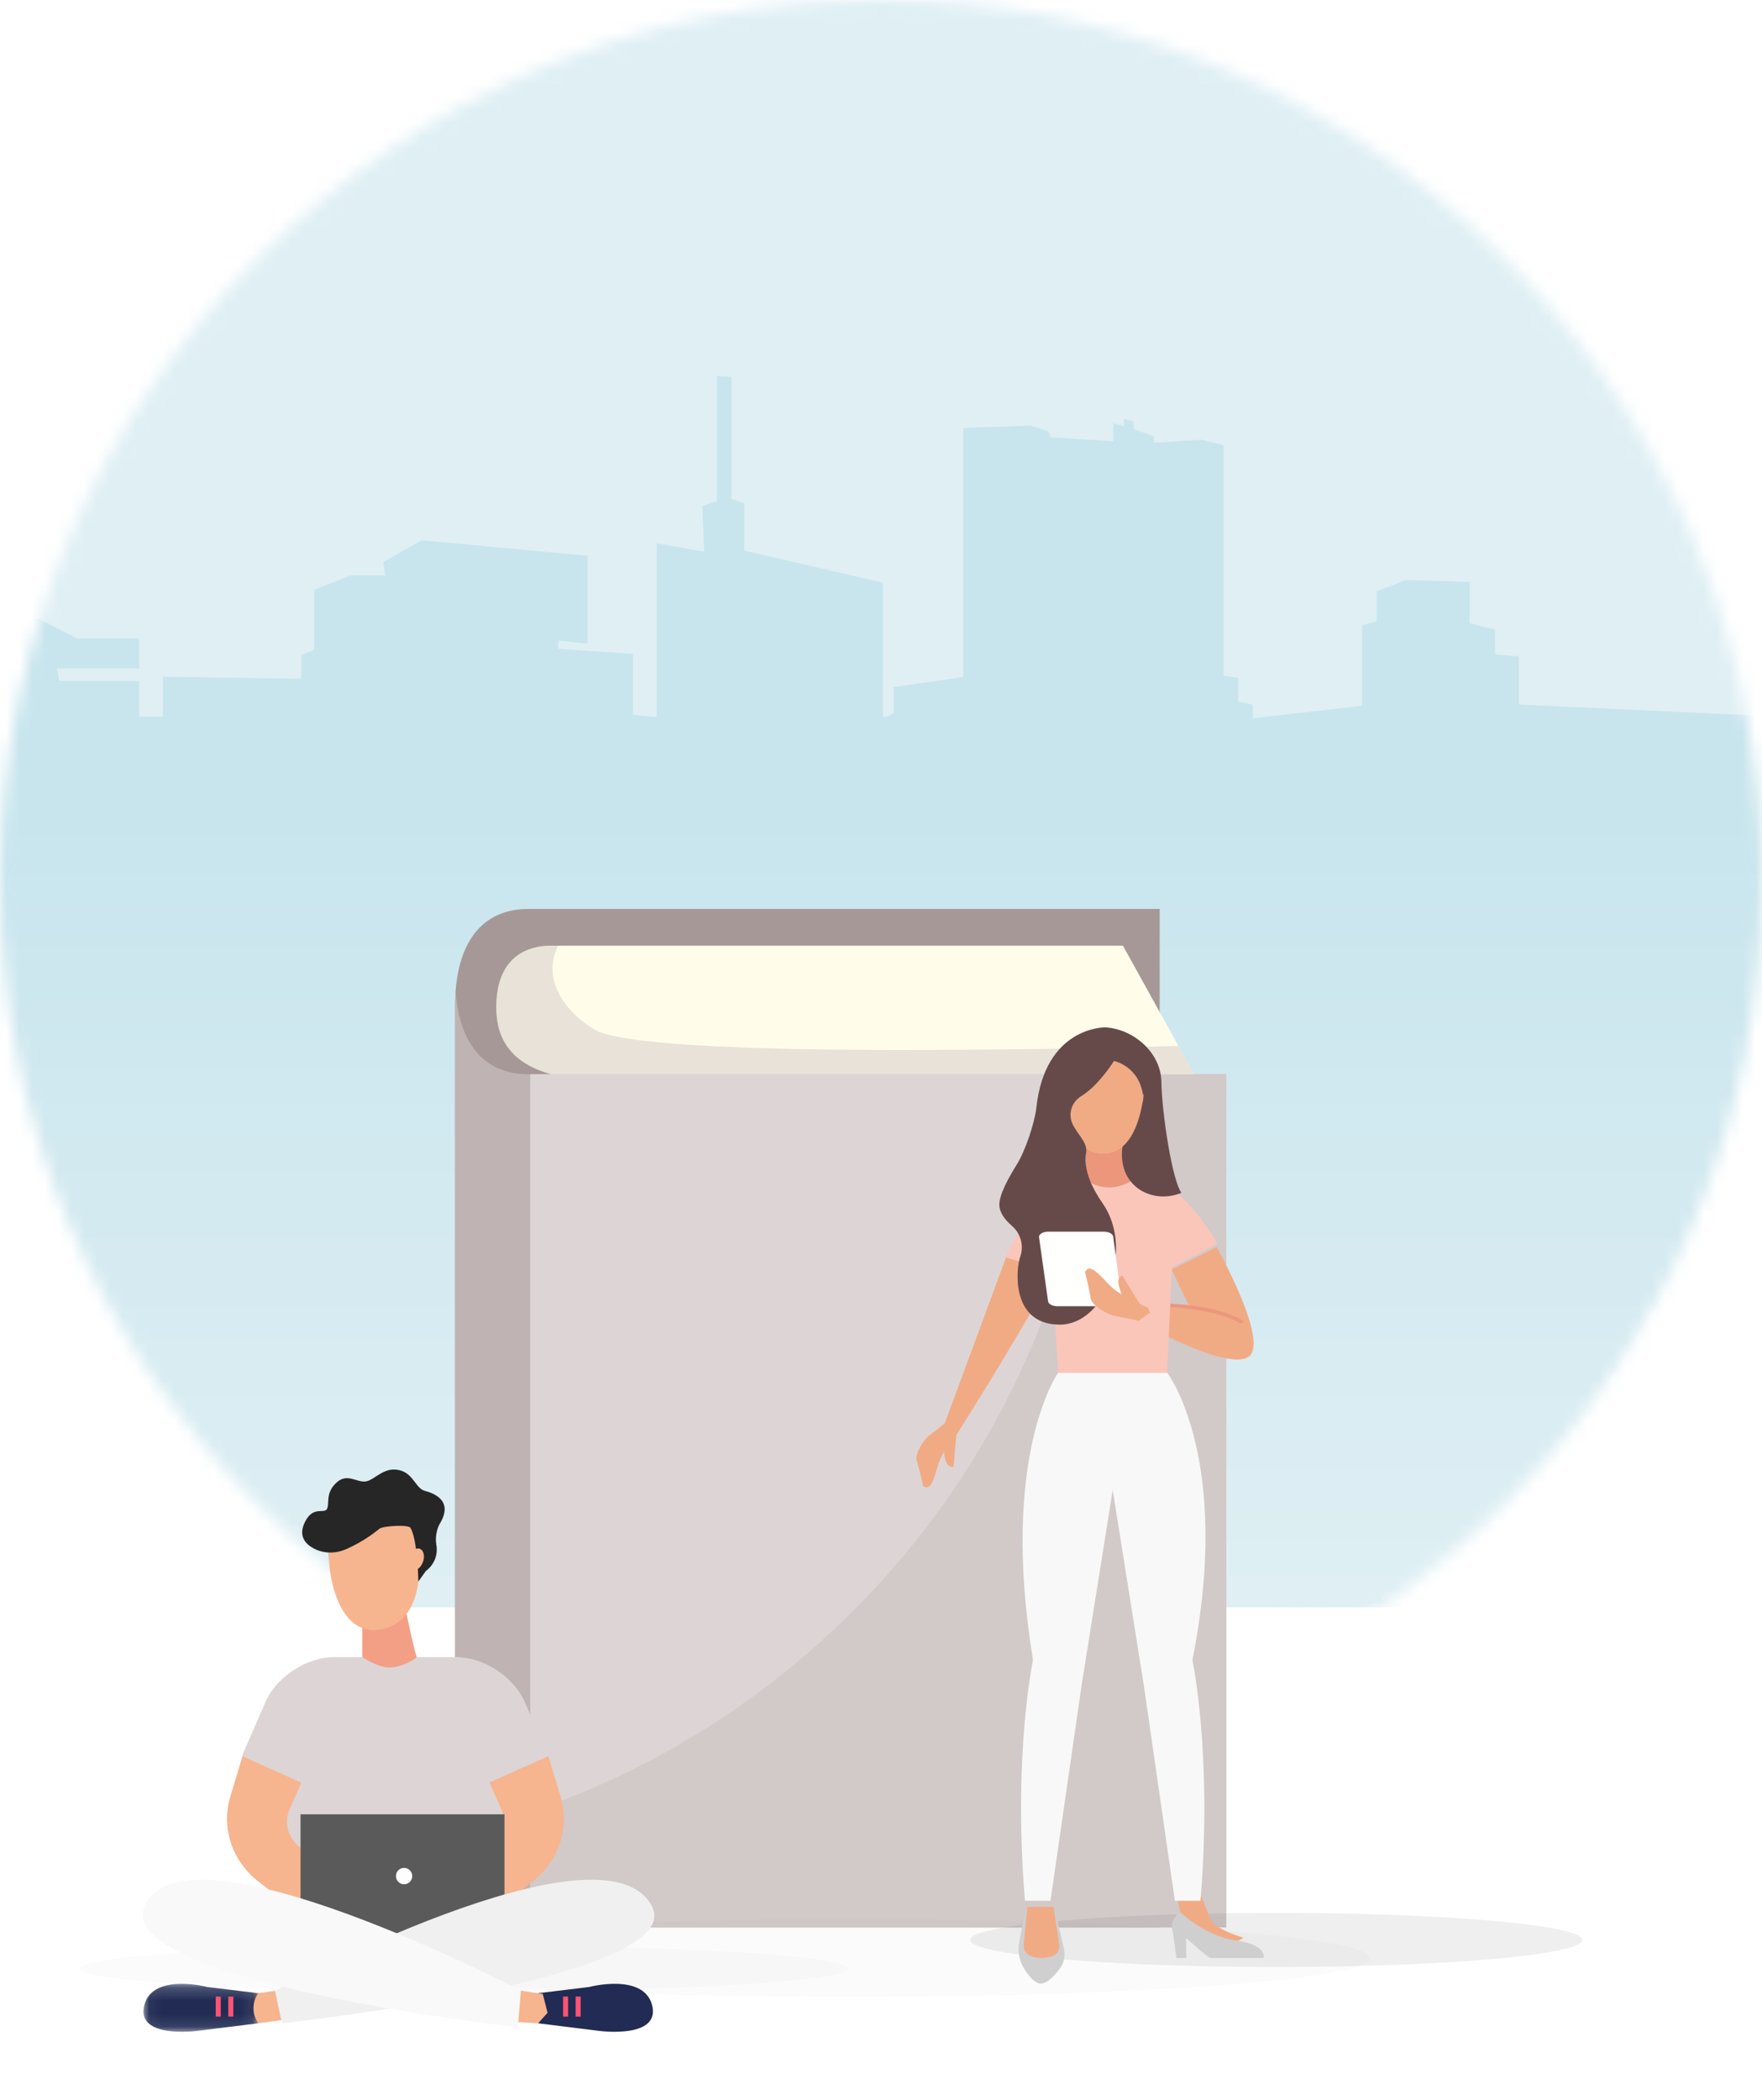
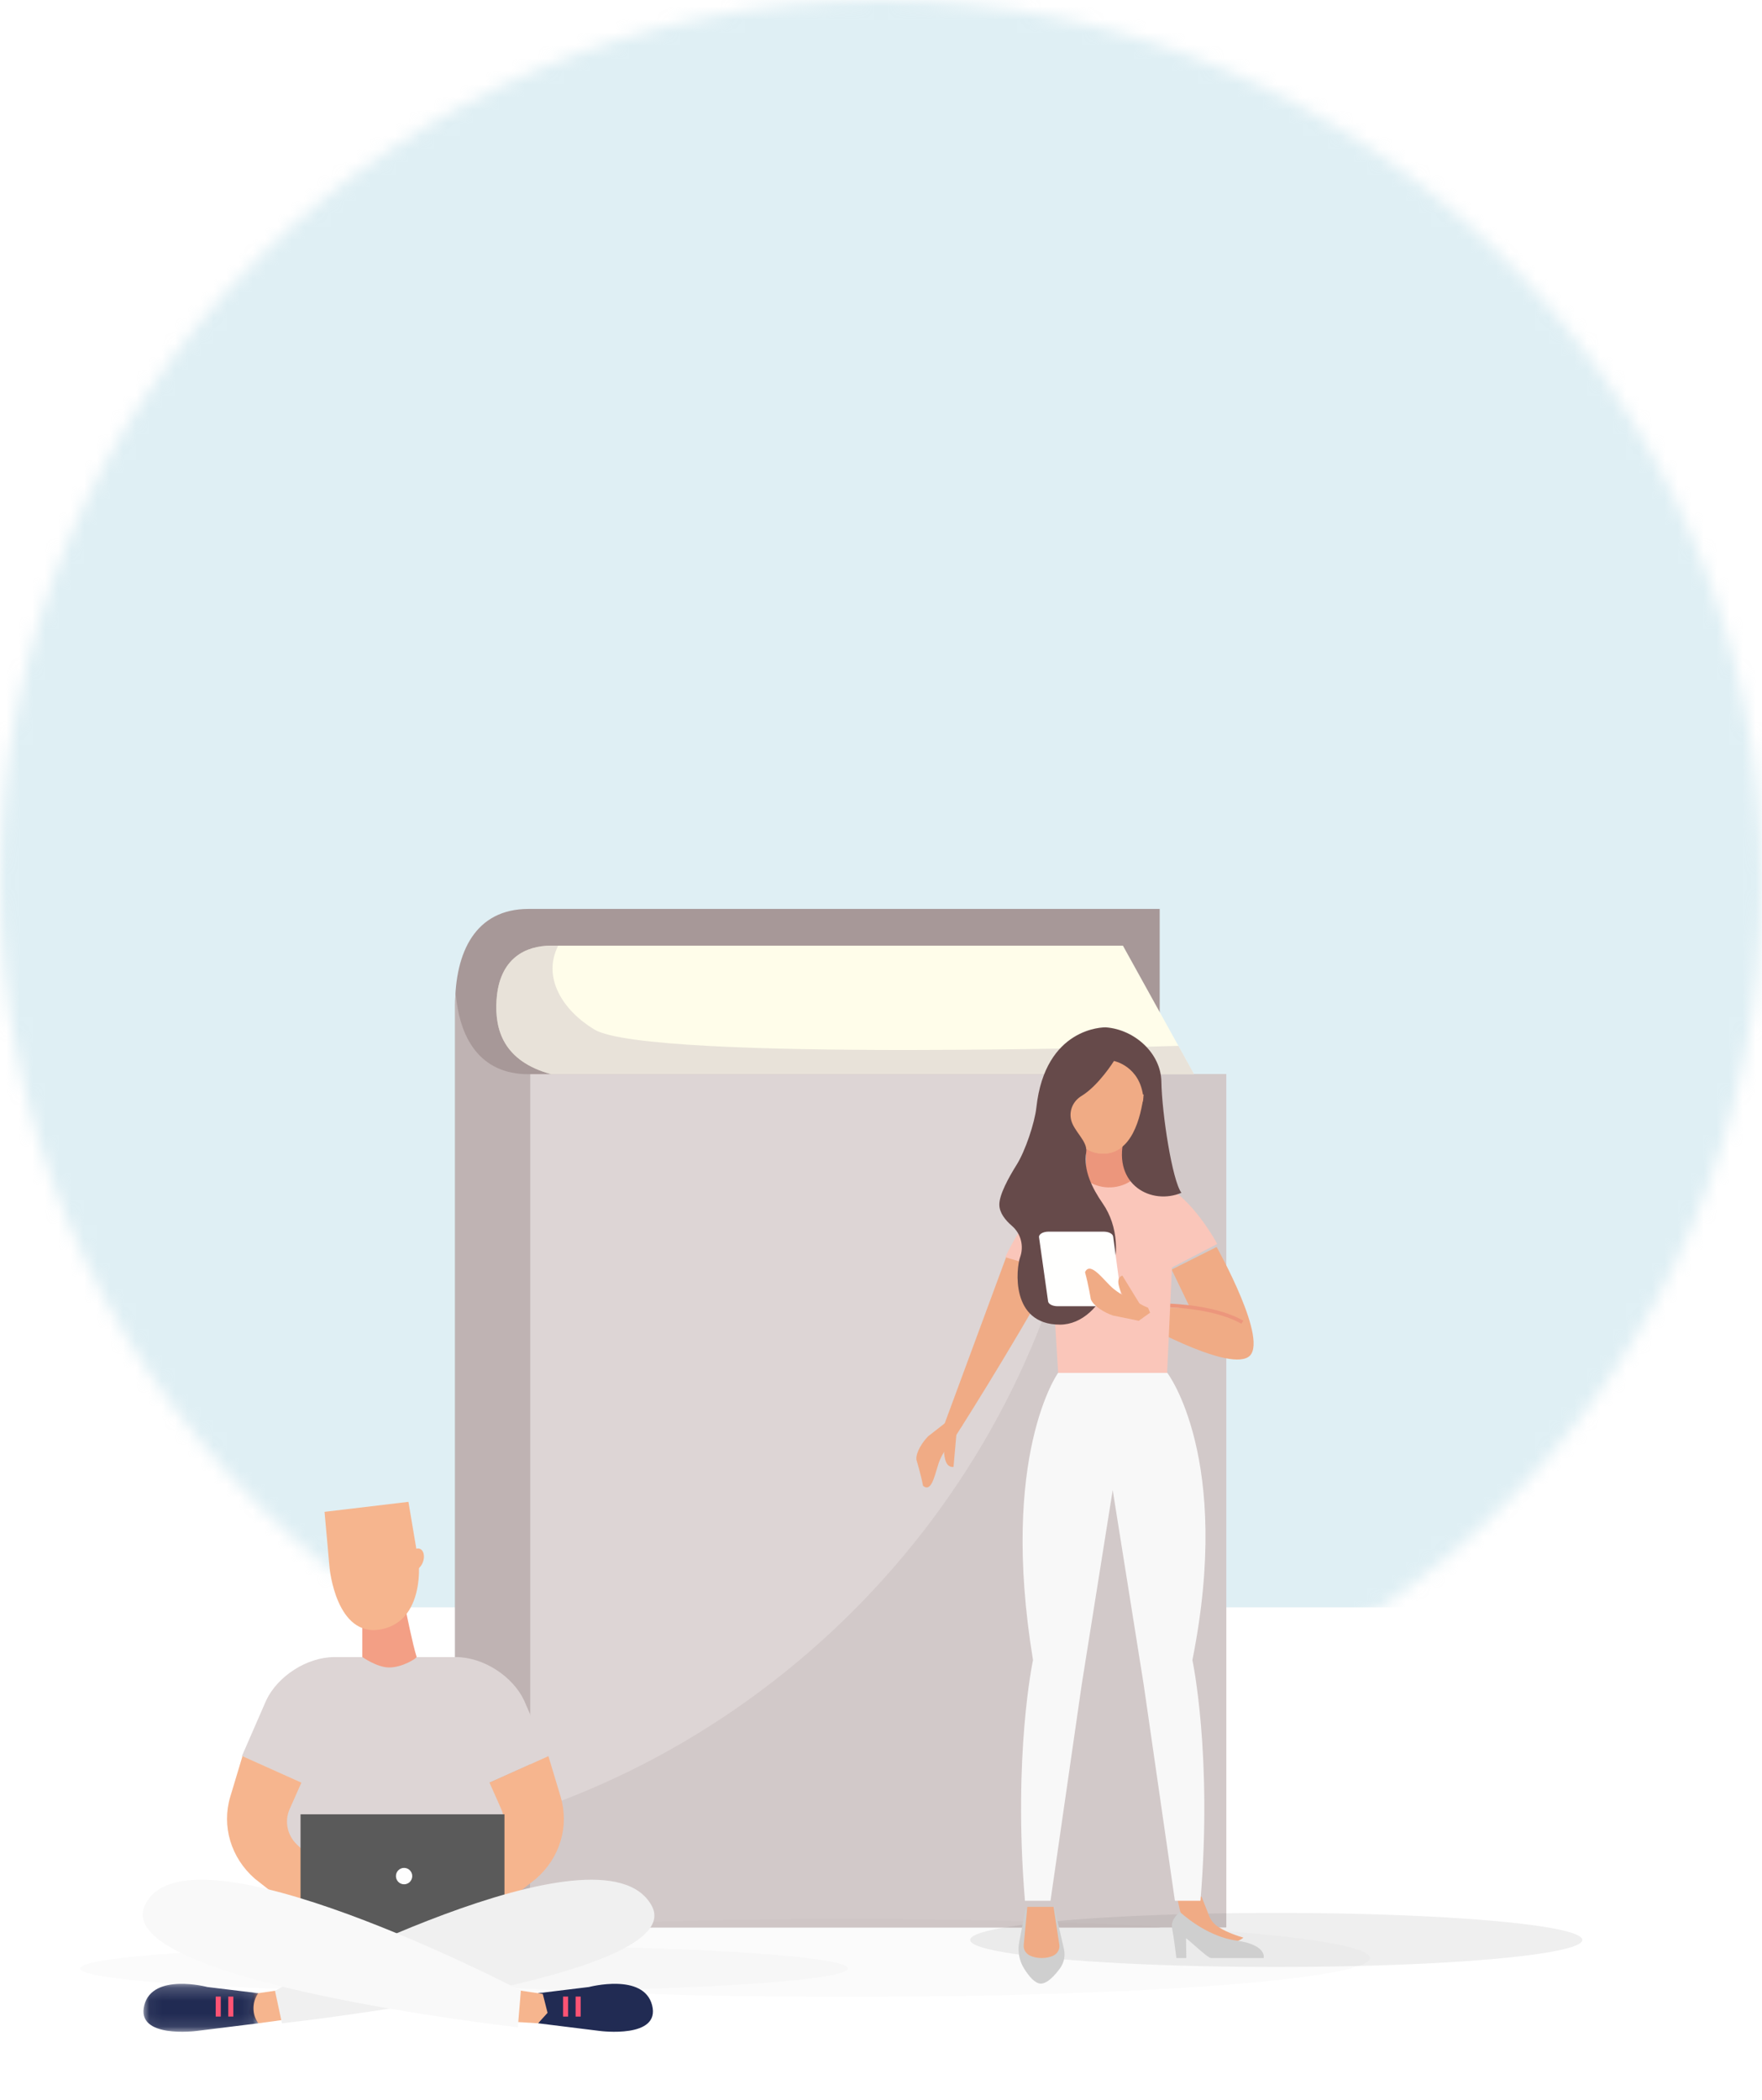
<svg xmlns="http://www.w3.org/2000/svg" xmlns:xlink="http://www.w3.org/1999/xlink" width="136px" height="162px" viewBox="0 0 136 162">
  <title>subscribe_mobile</title>
  <desc>Created with Sketch.</desc>
  <defs>
    <circle id="path-1" cx="68" cy="68" r="68" />
    <linearGradient x1="50%" y1="35.764%" x2="50%" y2="100%" id="linearGradient-3">
      <stop stop-color="#C0E1EB" offset="0%" />
      <stop stop-color="#DFEFF4" offset="100%" />
    </linearGradient>
    <filter x="-12.8%" y="-171.9%" width="125.6%" height="443.8%" filterUnits="objectBoundingBox" id="filter-4">
      <feGaussianBlur stdDeviation="3.45" />
    </filter>
    <filter x="-17.3%" y="-287.4%" width="134.6%" height="674.8%" filterUnits="objectBoundingBox" id="filter-5">
      <feGaussianBlur stdDeviation="3.415" />
    </filter>
    <path d="M0.119,1.839 C-0.247,3.245 0.952,3.713 2.134,3.847 L2.134,3.847 L2.134,0.257 C1.223,0.403 0.382,0.827 0.119,1.839" id="path-6" />
    <polygon id="path-8" points="0.052 0.193 8.917 0.193 8.917 3.894 0.052 3.894" />
    <path d="M0.051,3.608 C1.233,3.474 2.432,3.006 2.067,1.601 L2.067,1.601 C1.804,0.588 0.962,0.164 0.051,0.019 L0.051,0.019 L0.051,3.608 Z" id="path-10" />
    <filter x="-21.7%" y="-245.7%" width="143.4%" height="591.3%" filterUnits="objectBoundingBox" id="filter-12">
      <feGaussianBlur stdDeviation="3.415" />
    </filter>
  </defs>
  <g id="FINAL" stroke="none" stroke-width="1" fill="none" fill-rule="evenodd">
    <g id="subscribe_section_v1_mobile" transform="translate(-158, -100)">
      <g id="subscribe_mobile" transform="translate(158, 100)">
        <g id="Group-6">
          <mask id="mask-2" fill="white">
            <use xlink:href="#path-1" />
          </mask>
          <use id="Oval" fill="#FFFFFF" xlink:href="#path-1" />
          <g id="Group-5" mask="url(#mask-2)">
            <g transform="translate(-9, -1)">
              <rect id="Background_Color" fill="#C0E1EB" fill-rule="nonzero" opacity="0.5" x="1" y="0" width="146" height="125" />
-               <polygon id="New-York" fill="url(#linearGradient-3)" fill-rule="evenodd" opacity="0.75" points="122.436 125 146.512 86 146.512 66 146.512 52.78 146.512 56.291 126.236 55.351 126.236 51.637 124.407 51.478 124.407 49.565 122.436 49.085 122.436 45.896 117.513 45.738 115.261 46.614 115.261 48.928 114.137 49.245 114.137 55.45 105.696 56.41 105.696 55.358 104.571 55.119 104.571 53.285 103.446 53.133 103.446 35.342 101.709 34.92 98.071 35.161 98.071 34.68 96.5 34.078 96.5 33.533 95.757 33.292 95.757 33.895 94.929 33.654 94.929 35.041 90.134 34.739 89.887 34.257 88.564 33.836 83.355 34.016 83.355 53.229 77.982 54.003 77.982 56.019 77.492 56.291 77.139 56.291 77.139 45.948 66.446 43.476 66.446 39.809 65.461 39.49 65.461 30.08 64.336 30 64.336 39.649 63.211 40.047 63.353 43.555 59.693 42.919 59.693 56.307 57.864 56.16 57.864 51.451 52.098 51.052 52.098 50.414 54.349 50.654 54.349 43.876 41.545 42.678 38.592 44.354 38.733 45.39 36.059 45.39 33.245 46.506 33.245 51.131 32.261 51.531 32.261 53.364 21.57 53.205 21.57 56.291 19.74 56.291 19.74 53.524 13.55 53.524 13.409 52.566 19.74 52.566 19.74 50.254 14.957 50.254 12.004 48.739 7.643 49.138 3.983 47.065 1.874 48.18 1.874 57.062 0.748 57.012 0.748 47.702 12.004 122" />
            </g>
          </g>
        </g>
        <g id="object_book" transform="translate(25, 70)">
          <g id="Group-4" transform="translate(0.039, 0.119)">
            <g id="Group-3" transform="translate(10.088, 0)">
              <g id="Group-2">
                <path d="M10.265,0 C9.244,0 7.712,0 5.669,0 C1.568,0 0,3.324 0,7.425 L0,71.139 C0,75.238 1.568,78.564 5.669,78.564 L54.384,78.564 L54.384,0 C34.776,0 20.069,0 10.265,0 Z" id="Fill-21" fill="#A79898" />
                <g id="Group" transform="translate(0, 2.834)">
                  <path d="M59.514,9.917 L5.669,9.917 C1.926,9.917 0.298,7.143 0.04,3.542 C0.015,3.886 0,4.235 0,4.591 L0,68.305 C0,72.404 1.568,75.73 5.669,75.73 L59.514,75.73 L59.514,9.917" id="Fill-23" fill="#BFB3B3" />
                  <polygon id="Fill-24" fill="#DDD5D5" points="5.8 75.73 59.514 75.73 59.514 9.917 5.8 9.917" />
                  <path d="M49.376,9.917 C47.988,36.234 29.945,58.708 5.8,66.828 L5.8,75.73 L59.514,75.73 L59.514,9.917 L49.376,9.917" id="Fill-25" fill="#D2C9C9" />
                  <path d="M51.546,0 L7.395,0 C5.492,0 3.401,0.93 3.199,4.21 C3.055,6.471 3.717,8.906 7.422,9.917 L57.039,9.917 L51.546,0" id="Fill-26" fill="#FFFDEA" />
                  <path d="M10.738,6.464 C8.28,4.966 6.717,2.449 7.954,0 L7.395,0 C5.492,0 3.401,0.93 3.199,4.21 C3.055,6.471 3.717,8.906 7.422,9.917 L57.039,9.917 L55.827,7.729 C55.827,7.729 14.913,9.006 10.738,6.464" id="Fill-27" fill-opacity="0.5" fill="#D2C9C9" />
                </g>
              </g>
            </g>
            <ellipse id="Kleine_Schafuw" fill="#262626" opacity="0.121" filter="url(#filter-4)" transform="translate(40.353, 80.926) scale(-1, 1) translate(-40.353, -80.926) " cx="40.353" cy="80.926" rx="40.353" ry="3.01" />
          </g>
        </g>
        <g id="poppetje_men_hipster_chilling-2" transform="translate(6, 113)">
          <ellipse id="Object_Shadow" fill="#262626" opacity="0.142" filter="url(#filter-5)" transform="translate(29.813, 38.855) scale(-1, 1) translate(-29.813, -38.855) " cx="29.813" cy="38.855" rx="29.623" ry="1.782" />
          <g id="harver_relax_men" transform="translate(4.802, 0.353)">
            <g id="shirt" transform="translate(0.217, 14.363)">
              <path d="M28.22,10.725 L26.762,9.803 L31.31,7.764 L29.428,3.451 C28.557,1.612 26.309,0.12 24.161,0.119 L14.798,0.119 C12.65,0.12 10.402,1.612 9.531,3.451 L7.649,7.764 L12.197,9.803 L10.74,10.725 L9.931,17.733 L19.48,17.583 L29.027,17.733 L28.22,10.725 Z" fill="#DDD5D5" />
              <g id="armen" transform="translate(8.034, 7.636)" fill="#F6B58E">
                <path d="M23.277,0.127 L24.215,3.247 C24.9,5.524 24.17,7.968 22.322,9.579 L18.062,12.927 L16.692,9.18 L19.048,6.97 C19.822,6.244 20.053,5.152 19.633,4.205 L18.729,2.167 L23.277,0.127 Z" id="Fill-3" />
                <polygon id="Fill-5" points="4.677 20.215 0.883 20.734 0.153 19.926 0.523 18.463 4.17 17.934" />
              </g>
              <g id="shoe" transform="translate(0, 25.131)">
                <path d="M30.514,3.239 L35.289,3.831 C35.289,3.831 39.99,4.445 39.312,1.839 C38.658,-0.677 34.439,0.44 34.439,0.44 L30.514,0.916 C30.985,1.562 31.007,2.488 30.568,3.156 L30.514,3.239 Z" fill="#212B53" />
                <mask id="mask-7" fill="white">
                  <use xlink:href="#path-6" />
                </mask>
                <g id="Clip-12" />
                <path d="M0.119,1.839 C-0.247,3.245 0.952,3.713 2.134,3.847 L2.134,3.847 L2.134,0.257 C1.223,0.403 0.382,0.827 0.119,1.839" id="Fill-11" fill="#F0F0F0" mask="url(#mask-7)" />
                <mask id="mask-9" fill="white">
                  <use xlink:href="#path-8" />
                </mask>
                <g />
                <path d="M8.917,3.239 L4.142,3.831 C4.142,3.831 -0.559,4.445 0.119,1.839 C0.773,-0.677 4.992,0.44 4.992,0.44 L8.917,0.916 C8.445,1.562 8.423,2.488 8.863,3.156 L8.917,3.239 Z" fill="#212B53" mask="url(#mask-9)" />
              </g>
            </g>
            <g id="Group-23" transform="translate(5.645, 22.016)">
              <polygon id="lace" fill="#FD5373" points="1.171 20.198 1.563 20.198 1.563 18.656 1.171 18.656" />
              <polygon id="lace" fill="#FD5373" points="0.202 20.198 0.594 20.198 0.594 18.656 0.202 18.656" />
              <path d="M2.268,0.11 L1.329,3.23 C0.644,5.507 1.375,7.95 3.223,9.562 L7.483,12.91 L8.852,9.163 L6.496,6.952 C5.722,6.226 5.492,5.135 5.912,4.188 L6.816,2.15 L2.268,0.11 Z" id="arm" fill="#F6B58E" />
              <polygon id="arm" fill="#F6B58E" points="21.228 20.485 25.086 20.716 25.816 19.909 25.446 18.446 21.799 17.917" />
            </g>
            <g id="Group-26" transform="translate(37.462, 39.733)">
              <mask id="mask-11" fill="white">
                <use xlink:href="#path-10" />
              </mask>
              <g id="Clip-25" />
            </g>
            <polygon id="lace" fill="#FD5373" points="32.657 42.215 33.049 42.215 33.049 40.672 32.657 40.672" />
            <polygon id="lace" fill="#FD5373" points="33.626 42.215 34.018 42.215 34.018 40.672 33.626 40.672" />
            <polygon id="laptop_fill" fill="#5A5A5A" points="12.395 36.087 28.135 36.087 28.135 26.611 12.395 26.611" />
            <path d="M19.758,31.377 C19.758,31.727 20.04,32.01 20.388,32.01 C20.736,32.01 21.017,31.727 21.017,31.377 C21.017,31.027 20.736,30.744 20.388,30.744 C20.04,30.744 19.758,31.027 19.758,31.377" id="laptop_logo" fill="#FEFEFE" />
            <path d="M10.961,42.733 L10.424,40.223 C10.424,40.223 35.609,26.693 39.487,33.64 C42.632,39.275 10.961,42.733 10.961,42.733 Z" id="pants" fill="#F0F0F0" />
            <path d="M0.378,33.64 C-2.293,39.517 29.167,43.041 29.167,43.041 L29.401,40.218 C29.401,40.218 3.536,26.693 0.378,33.64" id="pants" fill="#F9F9F9" />
            <path d="M21.355,14.462 C21.063,13.574 20.535,10.939 20.535,10.939 L17.164,11.601 L17.164,14.477 C17.164,14.477 18.283,15.275 19.224,15.283 C20.252,15.291 21.391,14.562 21.355,14.462" id="neck" fill="#F39F85" />
            <path d="M21.357,6.272 L20.723,2.506 L14.247,3.277 L14.639,7.616 C14.639,7.616 15.14,12.986 18.587,12.347 C22.315,11.656 21.523,6.225 21.357,6.272" id="head" fill="#F6B58E" />
-             <path d="M22.87,5.757 C22.783,5.3 22.904,4.587 23.145,4.191 C24.264,2.349 22.571,1.814 21.98,1.655 C21.327,1.479 21.119,0.457 20.243,0.131 C18.904,-0.368 18.15,0.838 17.424,0.931 C16.697,1.024 15.98,0.244 15.138,1.05 C14.295,1.858 14.655,2.609 14.441,3.045 C14.228,3.48 13.349,2.75 12.71,4.112 C12.224,5.148 12.761,5.755 13.419,6.104 C14.185,6.51 15.1,6.51 15.894,6.164 C16.582,5.865 17.531,5.364 18.492,4.576 C18.744,4.37 20.72,4.233 20.884,4.515 C21.441,5.473 21.487,8.657 21.487,8.657 L22.064,7.844 C22.064,7.844 23.132,7.145 22.87,5.757" id="hair" fill="#262626" />
            <path d="M20.746,6.742 C20.572,7.196 20.676,7.659 20.977,7.776 C21.278,7.893 21.663,7.619 21.837,7.164 C22.01,6.71 21.907,6.247 21.606,6.13 C21.304,6.013 20.919,6.288 20.746,6.742" id="ears" fill="#F6B58E" />
          </g>
        </g>
        <g id="poppetje_women_mobile_1" transform="translate(70, 79)">
          <g id="Group-12" transform="translate(4.88, 68.57)" fill="#262626" opacity="0.076">
            <ellipse id="Kleine_Schafuw" filter="url(#filter-12)" transform="translate(23.627, 2.085) scale(-1, 1) translate(-23.627, -2.085) " cx="23.627" cy="2.085" rx="23.627" ry="2.085" />
          </g>
          <g id="Group-2" transform="translate(0.729, 0.23)">
            <path d="M6.965,17.658 L1.972,31.159 L3.021,31.57 C3.021,31.57 6.922,25.508 10.826,18.545 C14.491,12.008 6.965,17.658 6.965,17.658" id="Fill-17" fill="#F0AB85" />
            <path d="M22.014,67.086 L22.57,68.498 C22.707,68.887 22.973,69.216 23.327,69.437 C23.718,69.681 24.331,69.984 25.242,70.247 C24.128,71.176 22.354,70.244 21.339,69.558 C20.844,69.224 20.495,68.725 20.347,68.156 L20.115,67.086 L22.014,67.086" id="Fill-22" fill="#F0AB85" />
            <path d="M20.349,68.27 C20.349,68.27 19.6,68.814 19.737,69.506 C19.875,70.199 20.069,71.821 20.069,71.821 L20.838,71.821 L20.814,70.308 C20.816,70.209 22.463,71.821 22.742,71.821 L26.811,71.821 C26.811,71.821 27.081,70.801 24.692,70.472 C22.303,70.144 20.349,68.27 20.349,68.27" id="Fill-23" fill="#CFCFCF" />
            <path d="M17.091,6.192 C16.886,5.993 16.926,5.621 17.18,5.362 C17.434,5.102 17.807,5.053 18.012,5.253 C18.217,5.451 18.177,5.823 17.923,6.082 C17.668,6.342 17.296,6.391 17.091,6.192" id="Fill-25" fill="#F0AB85" />
            <path d="M23.176,16.969 C23.176,16.969 27.358,24.402 25.6,25.467 C23.841,26.531 16.96,22.625 16.96,22.625 L17.325,21.56 L21.141,21.692 L19.704,18.711 L23.176,16.969" id="Fill-27" fill="#F0AB85" />
            <path d="M8.417,68.092 L7.94,70.587 C7.805,71.294 7.935,72.026 8.32,72.641 C8.676,73.21 9.152,73.794 9.606,73.794 C10.114,73.794 10.684,73.164 11.078,72.628 C11.398,72.192 11.511,71.647 11.391,71.125 L10.645,67.875 L8.417,68.092" id="Fill-28" fill="#CFCFCF" />
            <path d="M25.08,22.888 C22.33,21.325 17.425,21.605 17.374,21.608 L17.354,21.335 C17.571,21.323 22.409,21.046 25.242,22.657 L25.08,22.888" id="Fill-29" fill="#EC967C" />
            <path d="M2.732,32.126 C2.612,32.198 2.222,32.482 1.83,33.362 C1.478,34.151 1.261,36.016 0.516,35.39 C0.334,34.455 0.004,33.374 0.004,33.374 C-0.049,32.8 0.485,31.999 0.919,31.564 L2.431,30.386 C2.431,30.386 3.388,30.569 3.434,30.57 L3.55,30.736 C3.239,31.081 2.911,31.708 2.732,32.126" id="Fill-30" fill="#F0AB85" />
            <path d="M2.183,32.115 C2.183,32.115 2.123,32.129 2.026,32.173 C2.015,32.04 1.996,31.909 1.972,31.779 C2.127,31.317 2.267,30.85 2.416,30.386 C2.71,30.511 3.123,30.686 3.155,30.694 L2.869,33.928 C2.869,33.928 2.418,34.054 2.231,33.386 C2.044,32.719 2.183,32.115 2.183,32.115" id="Fill-31" fill="#F0AB85" />
            <path d="M8.565,67.875 L8.286,70.826 C8.254,71.164 8.451,71.494 8.8,71.647 C9.022,71.744 9.313,71.821 9.675,71.821 C10.024,71.821 10.306,71.75 10.525,71.658 C10.892,71.504 11.089,71.147 11.035,70.795 L10.591,67.875 L8.565,67.875" id="Fill-32" fill="#F0AB85" />
            <g id="Group" transform="translate(6.311, 0)">
              <path d="M0.551,17.757 C0.551,17.757 3.199,11.793 6.787,11.793 C10.376,11.793 6.456,12.235 11.024,11.793 C14.147,11.491 16.912,16.735 16.912,16.735 L13.418,18.547 L13.043,26.683 L4.633,26.683 L4.153,18.829 L0.551,17.757" id="Fill-18" fill="#FAC6BA" />
              <path d="M6.787,9.378 L6.787,11.793 L6.808,11.808 C7.809,12.525 9.165,12.562 10.206,11.901 L10.376,11.793 L9.82,9.013 L6.787,9.378" id="Fill-19" fill="#EC967C" />
              <path d="M5.09,4.33 C5.09,4.33 4.882,9.768 8.109,9.768 C11.336,9.768 11.336,3.827 11.336,3.827 L8.525,1.108 L5.09,4.33" id="Fill-20" fill="#F0AB85" />
              <path d="M8.942,2.618 C8.942,2.618 7.764,4.51 6.438,5.316 C5.795,5.706 5.468,6.427 5.63,7.145 C5.833,8.048 6.942,8.819 6.798,9.67 C6.563,11.054 7.272,12.451 8.078,13.616 C10.533,17.167 8.212,22.958 4.775,22.958 C0.904,22.958 1.407,18.558 1.693,17.77 C2.004,16.913 1.769,15.944 1.067,15.34 C0.557,14.902 0.093,14.329 0.093,13.694 C0.093,12.933 0.791,11.644 1.434,10.618 C2.089,9.573 2.82,7.413 2.954,6.197 C3.633,0.026 8.133,0.009 8.337,0.026 C10.561,0.205 12.562,2.043 12.6,4.201 C12.644,6.712 13.444,11.849 14.147,12.788 C11.848,13.761 8.848,12.184 9.706,8.659 C9.875,7.969 11.269,6.051 11.207,5.438 C10.961,3.009 8.942,2.618 8.942,2.618" id="Fill-21" fill="#664A4A" />
              <path d="M9.302,4.017 C8.886,4.289 8.44,4.52 7.974,4.715 C7.562,5.307 7.048,5.826 6.462,6.264 C6.737,7.104 6.87,7.978 6.837,8.826 C6.83,9.014 6.811,9.197 6.787,9.378 C7.147,9.621 7.582,9.768 8.109,9.768 C10.32,9.768 11.016,6.98 11.235,5.224 C10.515,4.945 9.869,4.527 9.302,4.017" id="Fill-24" fill="#F0AB85" />
              <path d="M14.995,48.835 C18.103,33.278 13.063,26.683 13.063,26.683 L4.626,26.683 C4.626,26.683 0.093,33.026 2.693,48.835 C2.693,48.835 1.136,56.084 2.07,67.403 C3.108,67.403 4.043,67.403 4.043,67.403 L6.449,50.748 L8.844,35.718 L11.239,50.748 L13.645,67.403 C13.645,67.403 14.58,67.403 15.618,67.403 C16.552,56.084 14.995,48.835 14.995,48.835" id="Fill-26" fill="#F8F8F8" />
              <path d="M9.539,21.106 L8.879,16.158 C8.85,15.948 8.531,15.785 8.148,15.785 L3.888,15.785 C3.461,15.785 3.124,15.985 3.158,16.219 L3.857,21.167 C3.887,21.376 4.205,21.538 4.588,21.538 L8.808,21.538 C9.234,21.538 9.571,21.34 9.539,21.106" id="Fill-33" fill="#FFFFFE" />
              <path d="M10.337,20.922 C10.189,20.91 9.685,20.824 8.902,20.19 C8.2,19.621 7.127,18.001 6.707,18.913 C6.968,19.856 7.155,21.001 7.155,21.001 C7.372,21.552 8.253,22.05 8.869,22.256 L10.858,22.661 C10.858,22.661 11.685,22.061 11.729,22.039 L11.574,21.656 C11.117,21.478 10.702,21.227 10.337,20.922" id="Fill-34" fill="#F0AB85" />
              <path d="M9.812,21.002 C9.812,21.002 9.757,21.013 9.658,21.012 C9.707,21.131 9.748,21.251 9.785,21.372 C10.113,21.709 10.43,22.055 10.753,22.395 C10.941,22.173 11.205,21.863 11.227,21.844 L9.592,19.179 C9.592,19.179 9.167,19.246 9.303,19.892 C9.437,20.538 9.812,21.002 9.812,21.002" id="Fill-35" fill="#F0AB85" />
            </g>
          </g>
        </g>
      </g>
    </g>
  </g>
</svg>